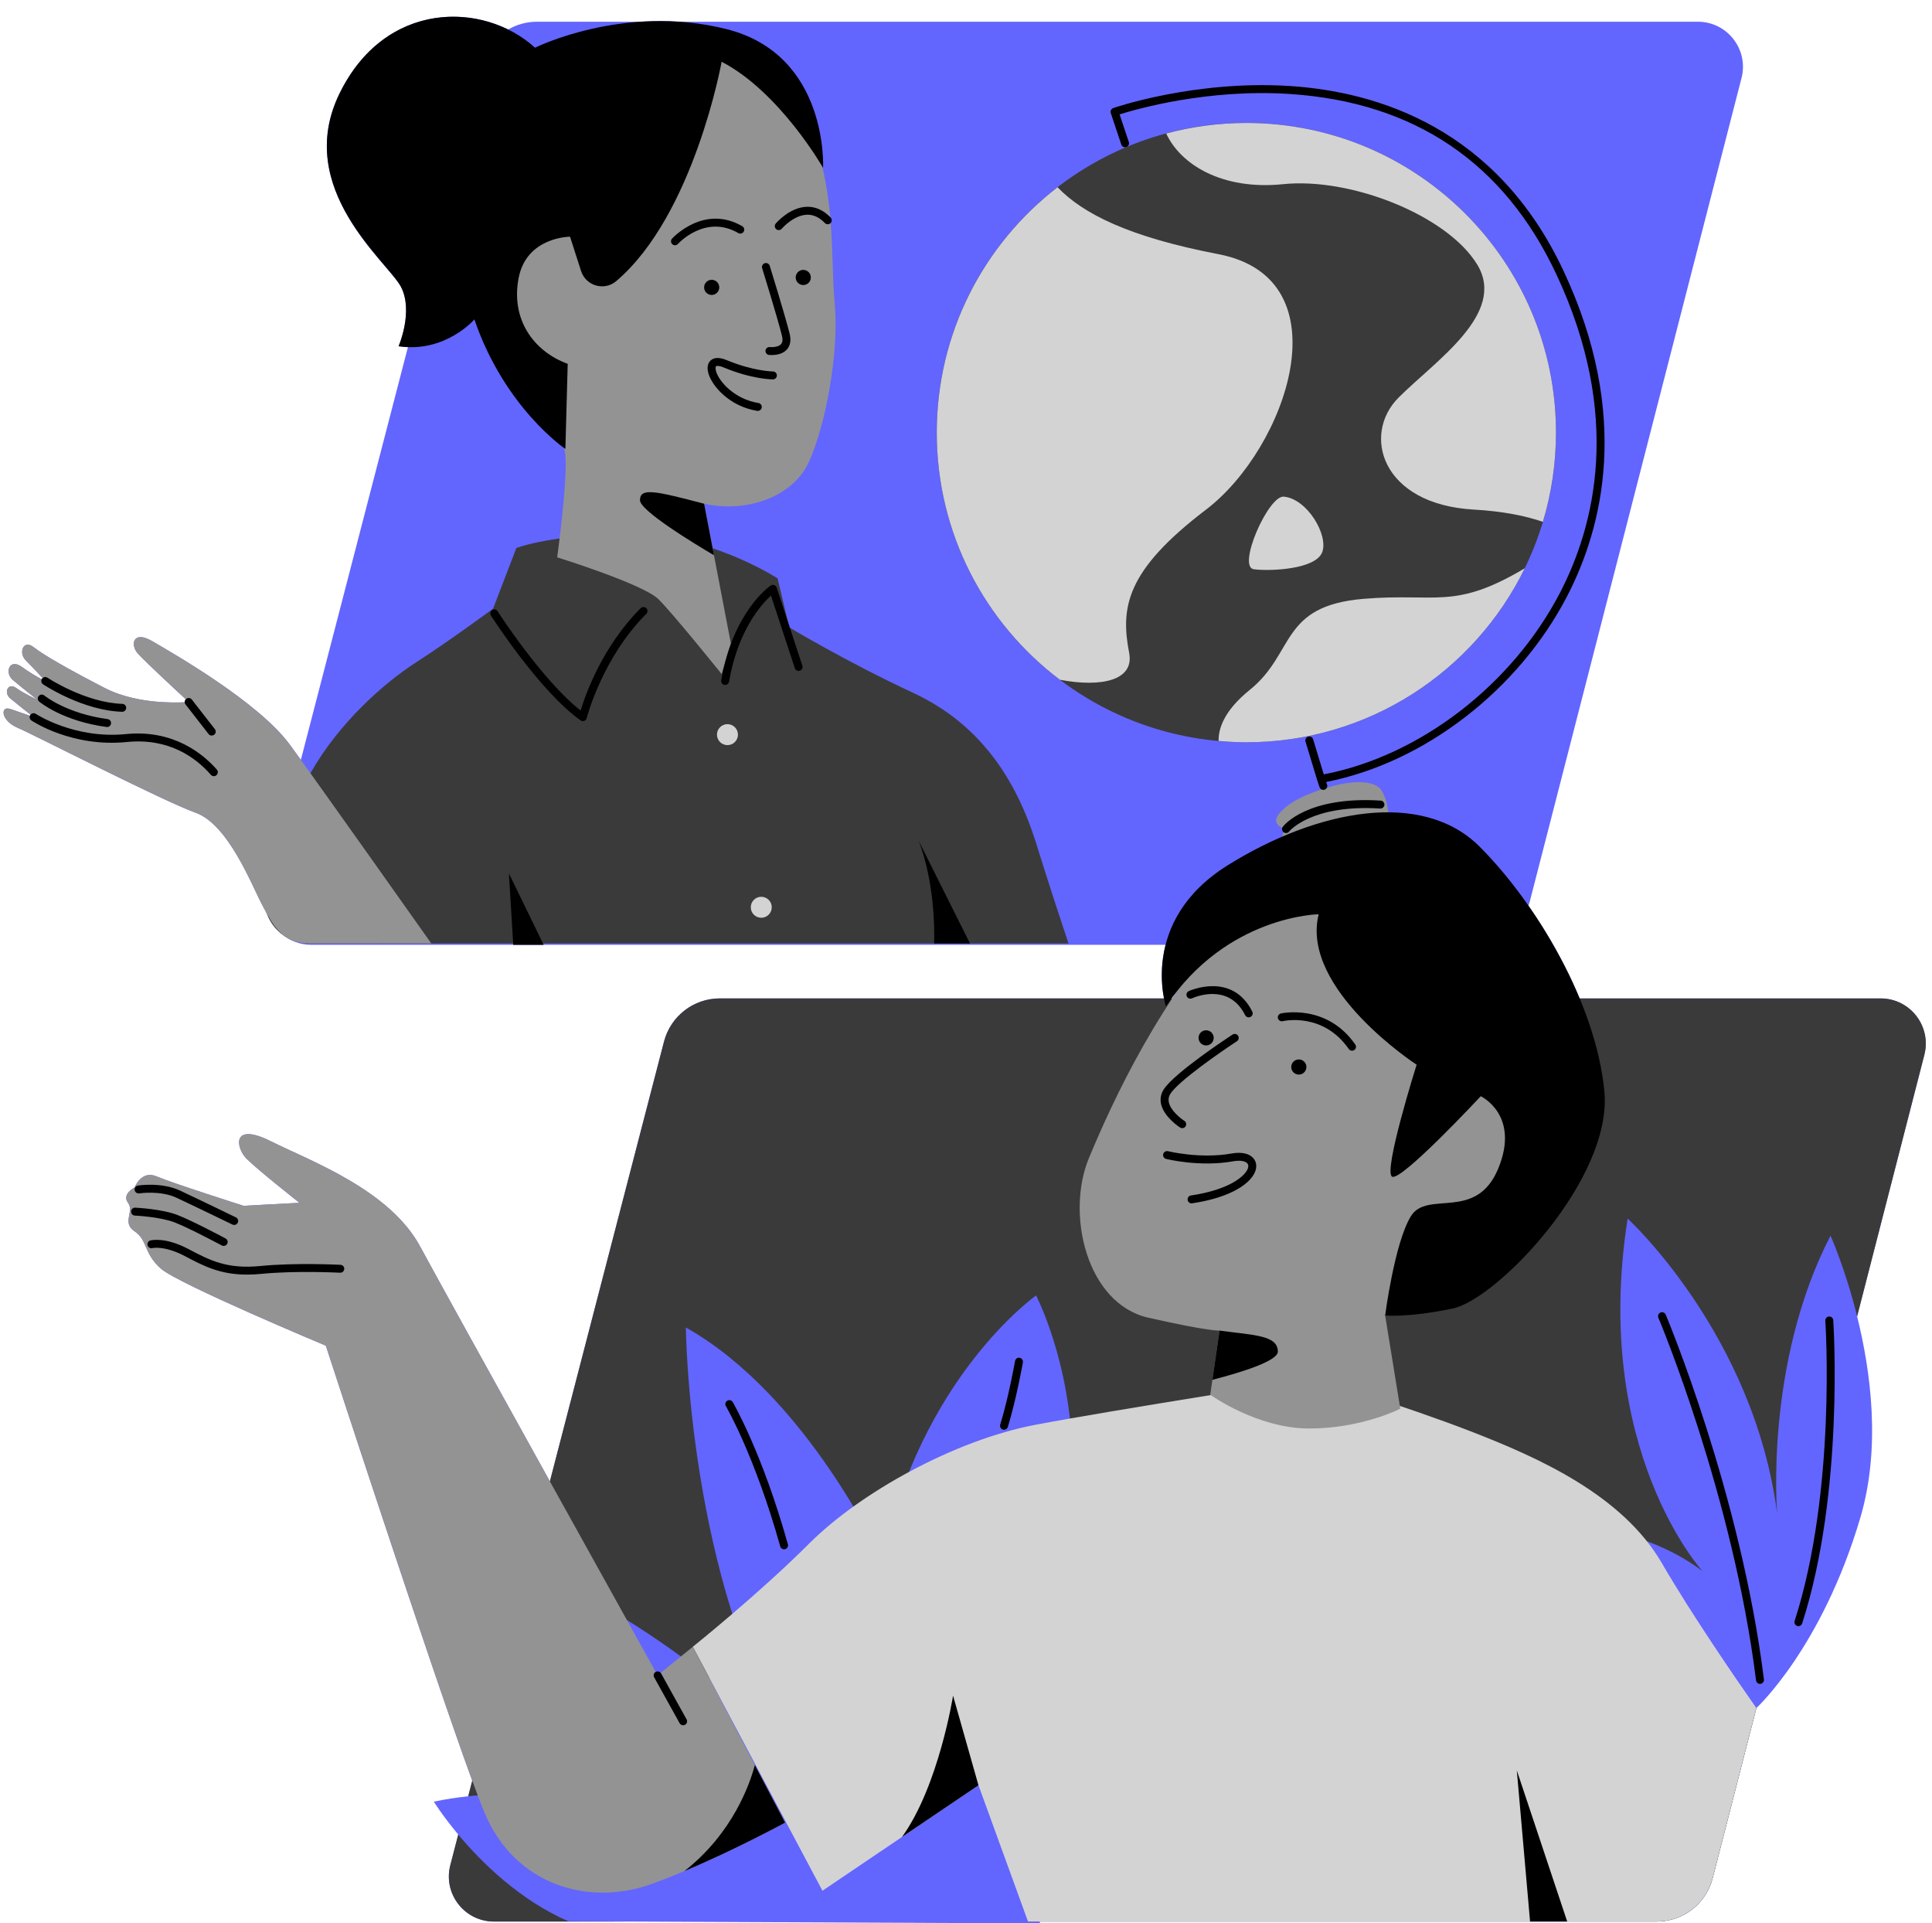
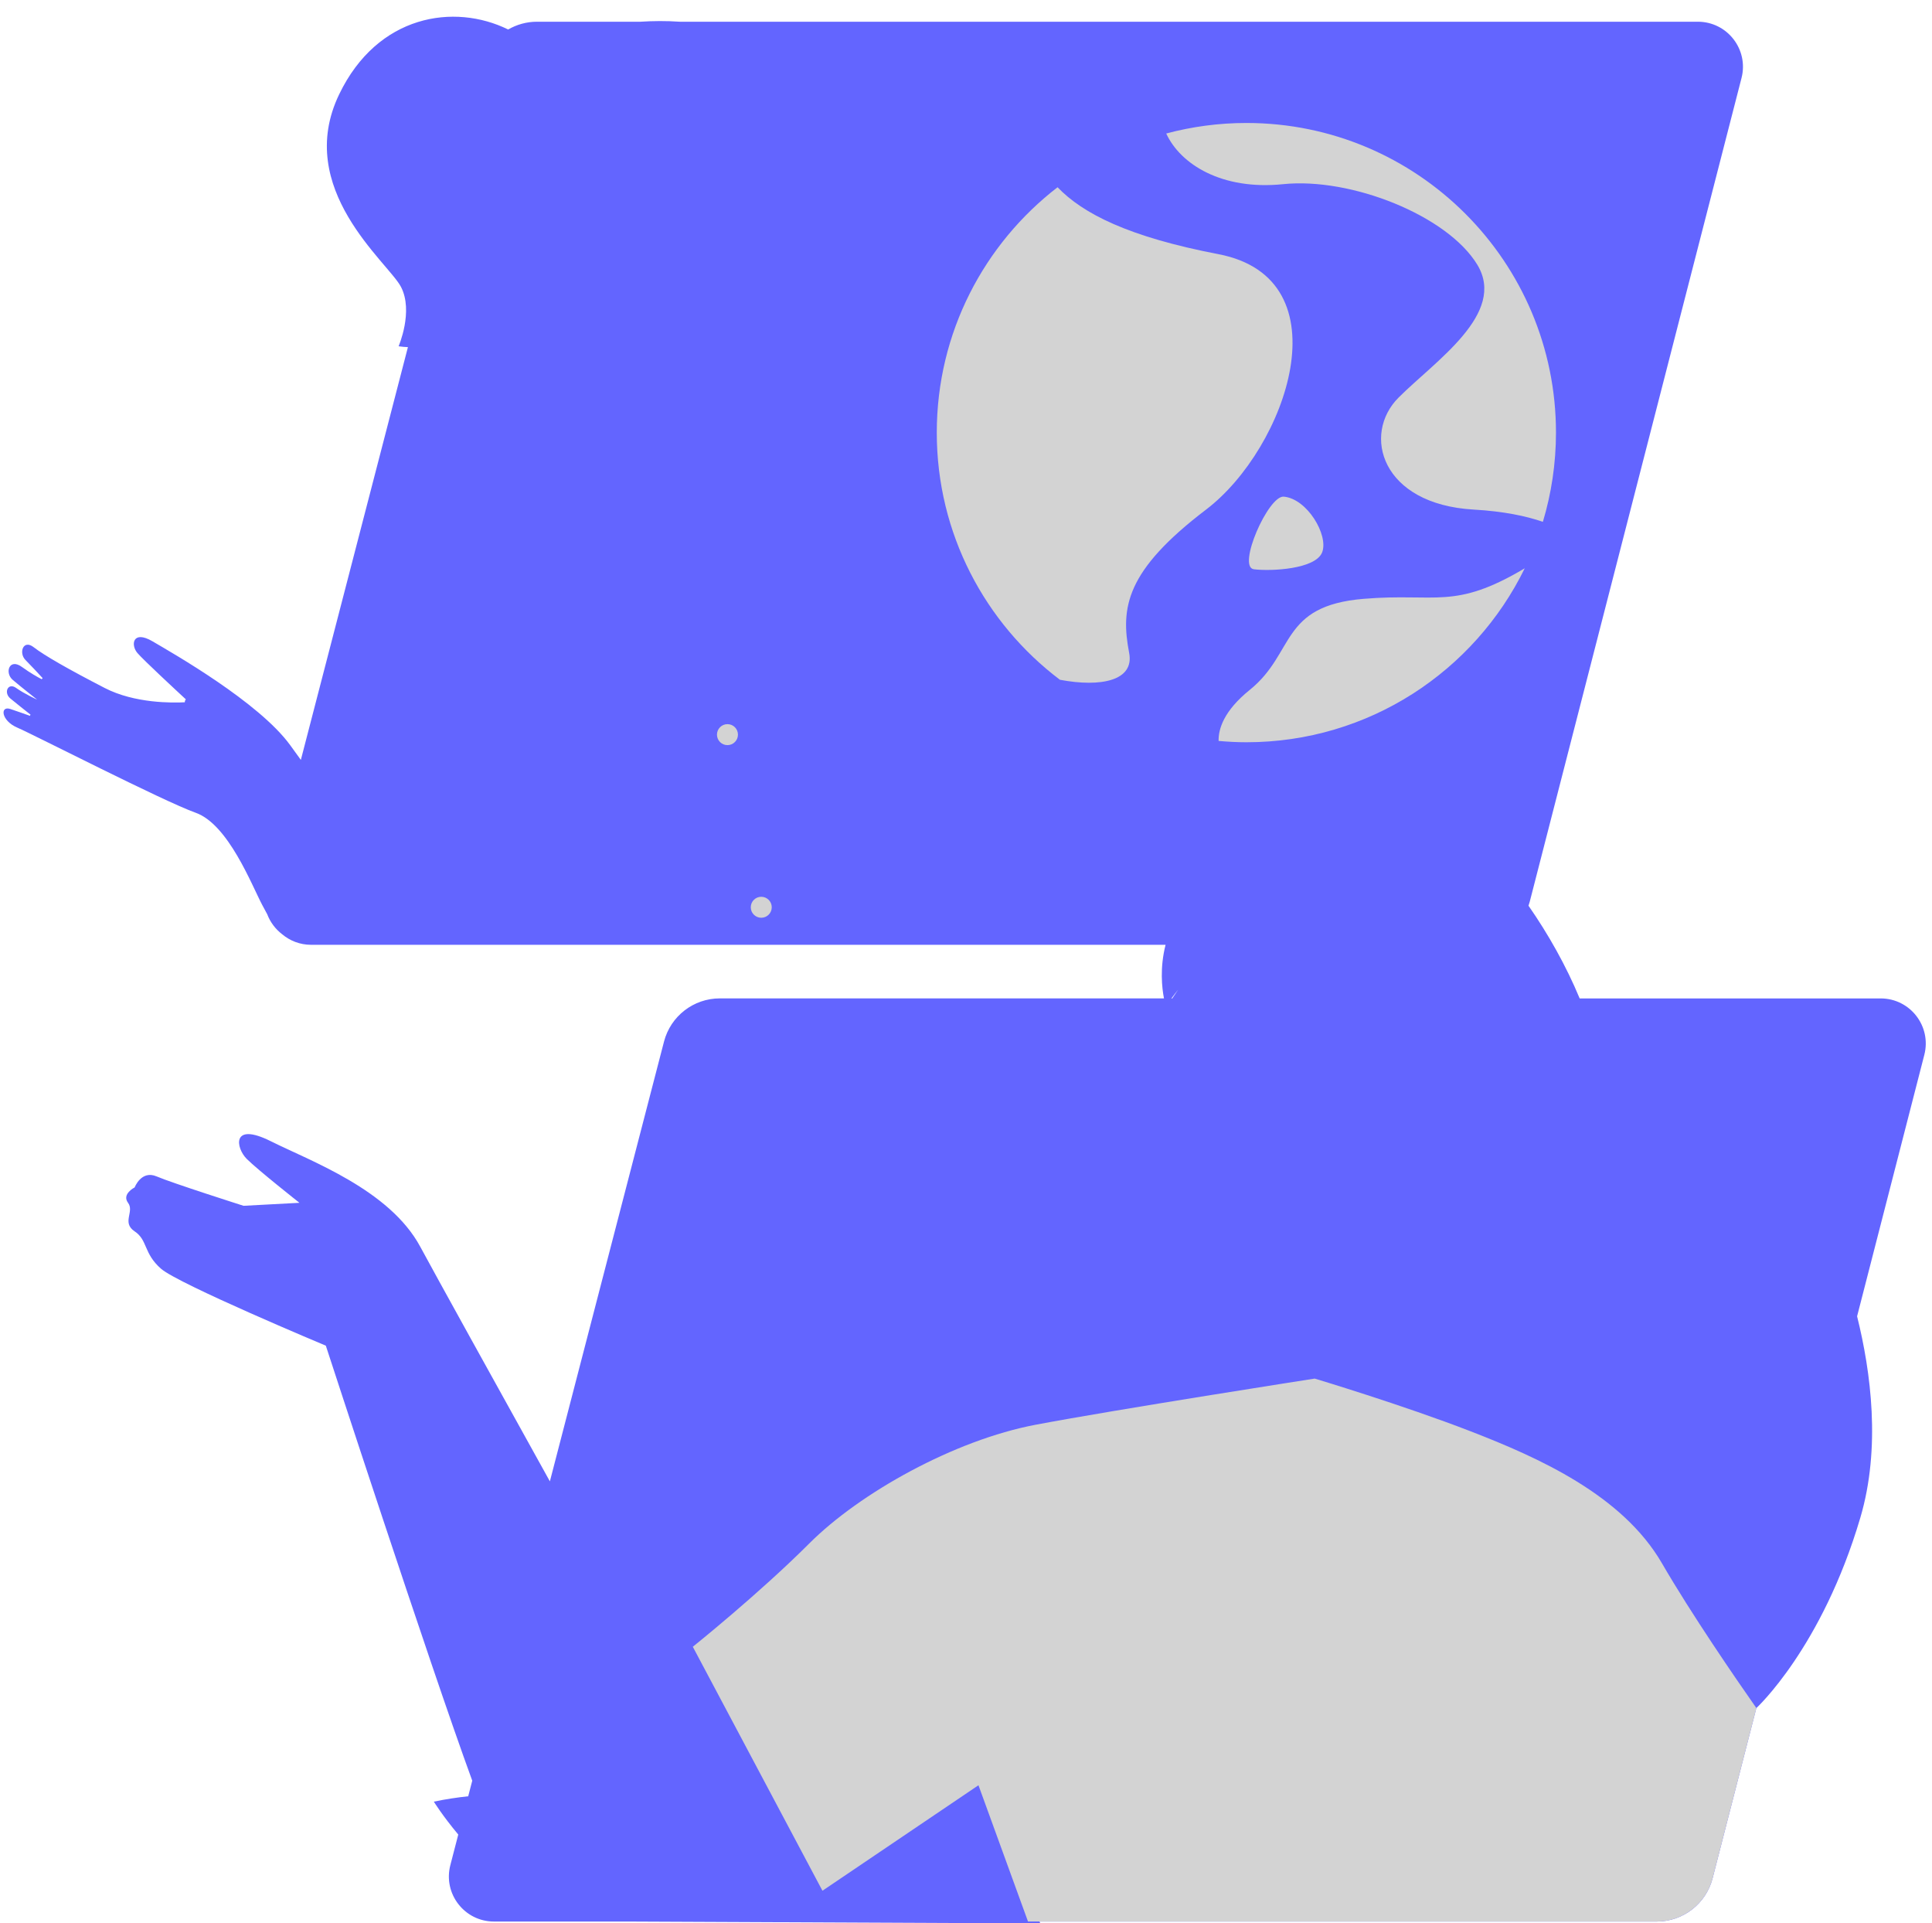
<svg xmlns="http://www.w3.org/2000/svg" fill="#000000" height="495" preserveAspectRatio="xMidYMid meet" version="1" viewBox="-0.9 -4.3 497.3 495.0" width="497.3" zoomAndPan="magnify">
  <g id="change1_1">
    <path d="M483.19,252.66h-77.48c-3.49-8.41-8.11-16.59-13.17-23.86c0.12-0.35,0.23-0.71,0.33-1.08l54.5-211.94 c1.89-7.34-3.66-14.49-11.24-14.49H174.09c-3.53-0.24-6.92-0.21-10.12,0h-26.65c-2.68,0-5.22,0.73-7.42,2 c-13.85-6.82-33.61-3.86-43.5,16.69C74.69,44.3,99,63.21,102.3,69.51c3.3,6.3-0.6,15.31-0.6,15.31c0.82,0.12,1.62,0.19,2.4,0.22 L76.54,191.27c-1.06-1.48-1.99-2.76-2.75-3.8c-8.1-11.11-30.32-23.71-35.42-26.71s-5.7,0.9-3.9,3c1.52,1.78,9.92,9.57,12.47,11.93 c-0.19,0.21-0.28,0.48-0.26,0.75c-3.11,0.17-12.89,0.31-20.61-3.67c-9.3-4.8-15.61-8.4-18.31-10.51c-2.7-2.1-3.9,1.5-2.1,3.3 c1.3,1.3,3.36,3.52,4.42,4.67c-0.06,0.05-0.12,0.1-0.17,0.17c-0.03,0.04-0.03,0.08-0.05,0.12c-1.06-0.55-2.95-1.6-5.1-3.16 c-3.3-2.4-4.5,1.5-2.4,3.3c2.1,1.8,6.3,5.1,6.3,5.1s-3.3-1.5-5.4-3s-3.3,1.2-1.5,2.7c1.32,1.1,3.91,3.15,5.21,4.18 c-0.02,0.02-0.04,0.03-0.06,0.06c-0.05,0.07-0.07,0.15-0.09,0.23c-1.18-0.42-3.25-1.16-5.06-1.76c-2.7-0.9-2.4,3,1.8,4.8 c4.2,1.8,37.52,18.91,45.92,21.91s14.41,18.61,17.11,23.71c0.44,0.82,0.86,1.63,1.3,2.42c0.77,2.03,2.11,3.81,3.83,5.13 c2,1.68,4.58,2.72,7.46,2.72h52.03h7.83h160.08c-1.51,5.92-0.94,11.08-0.41,13.79H184.38c-6.76,0-12.66,4.57-14.36,11.11 l-29.38,113.19c-14.24-25.66-29.41-53.05-33.36-60.38c-7.92-14.71-28.28-22.06-38.46-27.15c-10.18-5.09-9.05,1.7-6.22,4.53 c2.83,2.83,13.58,11.31,13.58,11.31l-14.39,0.77c0,0-18.41-5.86-22.37-7.56c-3.96-1.7-5.66,2.83-5.66,2.83s-3.39,1.7-1.7,3.96 c1.7,2.26-1.7,5.09,1.7,7.35c3.39,2.26,2.26,5.66,6.79,9.62c4.53,3.96,42.42,19.8,42.42,19.8s26.62,81.69,37.69,111.96l-1.04,4 c0.05-0.01,0.1-0.01,0.15-0.01c-2.94,0.31-5.94,0.76-9,1.4c0,0,2.21,3.59,6.29,8.47l-2.04,7.87c-1.91,7.35,3.64,14.52,11.23,14.52 h34.86l105.78,0.48c-0.04-0.11-0.12-0.28-0.22-0.48h126.28h9.56h23.05c6.77,0,12.68-4.58,14.37-11.14l11.26-43.8 c0,0,16.88-15.49,26.77-49.02c5.31-17.98,2.71-37.54-0.84-51.81l17.31-67.31C496.31,259.81,490.77,252.66,483.19,252.66z M130.7,481.21c-0.2-0.16-0.4-0.32-0.61-0.49C130.29,480.89,130.49,481.05,130.7,481.21z M128.97,479.81 c-0.21-0.17-0.41-0.35-0.62-0.52C128.55,479.46,128.76,479.64,128.97,479.81z M127.29,478.37c-0.19-0.17-0.38-0.33-0.57-0.5 C126.9,478.04,127.1,478.2,127.29,478.37z M125.6,476.85c-0.14-0.13-0.29-0.26-0.43-0.39C125.31,476.59,125.46,476.72,125.6,476.85 z M302.35,250.42c-0.51,0.75-1.01,1.49-1.51,2.24h-0.21C301.2,251.89,301.77,251.14,302.35,250.42z M118.37,469.39 c-0.08-0.09-0.17-0.19-0.25-0.28C118.21,469.21,118.29,469.3,118.37,469.39z M122.26,473.61c-0.11-0.11-0.22-0.23-0.33-0.34 C122.04,473.38,122.15,473.49,122.26,473.61z M120.92,472.21c-0.13-0.14-0.25-0.27-0.38-0.41 C120.66,471.93,120.79,472.07,120.92,472.21z M119.63,470.81c-0.12-0.13-0.23-0.26-0.35-0.38 C119.4,470.55,119.51,470.68,119.63,470.81z M132.05,482.25c0.15,0.11,0.29,0.22,0.43,0.33 C132.34,482.47,132.19,482.36,132.05,482.25z M134.33,483.91c0.15,0.11,0.31,0.21,0.46,0.31 C134.63,484.12,134.48,484.01,134.33,483.91z M136.24,485.19c0.23,0.15,0.47,0.3,0.7,0.44 C136.7,485.49,136.47,485.34,136.24,485.19z M138.22,486.43c0.26,0.16,0.52,0.31,0.78,0.46 C138.74,486.74,138.48,486.59,138.22,486.43z M140.3,487.63c0.26,0.14,0.52,0.29,0.79,0.43 C140.82,487.92,140.56,487.78,140.3,487.63z M142.52,488.8c0.23,0.12,0.46,0.24,0.7,0.35C142.98,489.04,142.75,488.92,142.52,488.8 z" fill="#6365ff" />
  </g>
  <g id="change2_1">
-     <path d="M274.15,238.52H78.73c-7.59,0-13.14-7.17-11.23-14.52l1.34-5.15c3.64-9.86,7.51-19.5,10.35-24.47 c7.2-12.61,18.61-22.81,27.01-28.21c8.4-5.4,19.81-13.81,19.81-13.81l6-15.61c0,0,9-3.6,29.42-3.6c20.41,0,37.82,11.41,37.82,11.41 l3,12.61c0,0,15.01,9,31.82,16.81c16.81,7.8,26.41,21.61,31.82,39.02C268.98,222.95,272.07,232.32,274.15,238.52z M319.92,186.72 c44.01,0,79.69-35.68,79.69-79.69s-35.68-79.69-79.69-79.69c-44.01,0-79.69,35.68-79.69,79.69S275.9,186.72,319.92,186.72z M117.05,467.85l-2.04,7.87c-1.91,7.35,3.64,14.52,11.23,14.52h34.86l-15.7-0.07C132.73,484.64,122.94,474.9,117.05,467.85z M128.46,423.92l-8.84,34.07c17.85-1.9,33.24,2,43.34,5.83C144.87,453.26,134.44,437.54,128.46,423.92z M483.19,252.66H184.38 c-6.76,0-12.66,4.57-14.36,11.11L134.7,399.86c34.38,12.3,68.42,46.33,68.42,46.33c-26.93-43.97-27.48-108.84-27.48-108.84 c31.33,17.59,50.57,59.92,50.57,59.92c9.89-47.27,39.58-68.16,39.58-68.16s20.34,39.03,1.1,83.55 c-18.47,42.75-2.5,72.81-0.22,77.58h158.9c6.77,0,12.68-4.58,14.37-11.14l11.26-43.8c0,0-52.93-14.39-69.97-46.27 c0,0,32.43-6.6,56.07,10.99c0,0-28.58-31.33-19.24-90.7c0,0,32.43,29.68,38.48,75.86c0,0-3.3-38.48,13.74-71.46 c0,0,3.78,8.4,6.85,20.75l17.31-67.31C496.31,259.81,490.77,252.66,483.19,252.66z" fill="#3a3a3a" />
-   </g>
+     </g>
  <g id="change3_1">
    <path d="M451.19,435.29l-11.26,43.8c-1.69,6.56-7.6,11.14-14.37,11.14H263.71l-12.75-35.07l-40.16,27.15 l-33.37-62.79c0,0,16.97-13.58,29.98-26.59c13.01-13.01,37.33-26.59,58.26-30.55c20.93-3.96,71.84-11.88,71.84-11.88 s22.63,6.79,40.16,13.58c17.54,6.79,39.03,16.4,49.21,33.94C434.5,411.16,445.92,427.77,451.19,435.29z M271.93,170.65 c10.59,2,19.18,0.21,17.82-6.89c-2.25-11.71-0.9-21.16,19.81-36.92c20.71-15.76,36.02-59.43,3.15-65.73 c-23.14-4.44-34.89-10.44-41.39-17.22c-18.9,14.57-31.09,37.43-31.09,63.14C240.22,133.02,252.68,156.11,271.93,170.65z M329.37,43.1c17.56-1.8,42.32,8.1,49.98,20.71s-10.81,24.76-20.26,34.22c-9.45,9.45-4.5,27.46,19.36,28.82 c7.71,0.44,13.49,1.67,17.79,3.15c2.18-7.27,3.37-14.98,3.37-22.96c0-44.01-35.68-79.69-79.69-79.69c-7.14,0-14.05,0.95-20.63,2.71 C302.93,37.97,313.59,44.71,329.37,43.1z M312.77,186.39c2.36,0.21,4.74,0.34,7.15,0.34c31.49,0,58.7-18.27,71.65-44.77 c-18.21,10.82-22.73,6.29-41.48,7.86c-21.61,1.8-17.56,13.96-29.27,23.41C314.06,178.67,312.7,183.38,312.77,186.39z M186.35,187.47c1.49,0,2.7-1.21,2.7-2.7s-1.21-2.7-2.7-2.7s-2.7,1.21-2.7,2.7S184.85,187.47,186.35,187.47z M195.05,231.9 c1.49,0,2.7-1.21,2.7-2.7c0-1.49-1.21-2.7-2.7-2.7c-1.49,0-2.7,1.21-2.7,2.7C192.35,230.69,193.56,231.9,195.05,231.9z M321.85,142.21c4.4,0.55,15.94,0,17.59-4.4c1.65-4.4-3.85-13.74-9.89-14.29C325.56,123.16,317.45,141.66,321.85,142.21z" fill="#d3d3d3" />
  </g>
  <g id="change4_1">
-     <path d="M177.43,419.53l23.76,45.25c0,0-18.67,10.18-34.5,15.84c-15.84,5.66-35.07,0.57-42.99-18.67 c-7.92-19.23-40.73-119.92-40.73-119.92s-37.9-15.84-42.42-19.8c-4.53-3.96-3.39-7.35-6.79-9.62c-3.39-2.26,0-5.09-1.7-7.35 c-1.7-2.26,1.7-3.96,1.7-3.96s1.7-4.53,5.66-2.83c3.96,1.7,22.37,7.56,22.37,7.56l14.39-0.77c0,0-10.75-8.48-13.58-11.31 c-2.83-2.83-3.96-9.62,6.22-4.53s30.55,12.44,38.46,27.15c7.92,14.71,61.09,110.3,61.09,110.3L177.43,419.53z M399.46,241.2 c-14.41-23.71-61.83-30.32-81.64-9.91c-19.81,20.41-32.42,48.03-38.42,62.43c-6,14.41-0.6,37.52,15.31,41.12 c15.91,3.6,18.31,3.3,18.31,3.3l-2.4,16.51c0,0,12.01,8.7,25.51,8.7c13.51,0,23.41-5.1,23.41-5.1l-3.9-24.01 c0,0,21.91-10.51,35.42-25.21C404.56,294.33,413.87,264.91,399.46,241.2z M66.58,228.59c2.7,5.1,5.08,9.93,12.15,9.93 c7.06,0,31.38-0.02,31.38-0.02s-28.21-39.92-36.32-51.03c-8.1-11.11-30.32-23.71-35.42-26.71c-5.1-3-5.7,0.9-3.9,3 c1.8,2.1,13.21,12.61,13.21,12.61s-12.31,1.2-21.61-3.6s-15.61-8.4-18.31-10.51c-2.7-2.1-3.9,1.5-2.1,3.3c1.8,1.8,5.1,5.4,5.1,5.4 s-2.7-1.2-6-3.6c-3.3-2.4-4.5,1.5-2.4,3.3c2.1,1.8,6.3,5.1,6.3,5.1s-3.3-1.5-5.4-3c-2.1-1.5-3.3,1.2-1.5,2.7c1.8,1.5,6,4.8,6,4.8 s-3.3-1.2-6-2.1c-2.7-0.9-2.4,3,1.8,4.8c4.2,1.8,37.52,18.91,45.92,21.91C57.88,207.88,63.88,223.49,66.58,228.59z M207.06,27.49 c-7.5-17.41-23.71-26.11-54.33-20.71c-30.62,5.4-42.02,35.72-31.52,62.43c10.51,26.71,22.81,36.62,23.41,43.52 c0.6,6.9-2.1,26.41-2.1,26.41s22.21,6.9,26.11,10.81c3.9,3.9,16.21,19.21,16.21,19.21l2.4-7.8l-6.9-36.02 c10.51,2.4,22.81-1.5,27.01-10.81c4.2-9.3,7.8-27.91,6.6-40.82C212.76,60.81,214.56,44.9,207.06,27.49z M330.12,209.08 c0,0-2.7,3.3,0.9,3.3c3.6,0,24.61-0.3,24.61-0.3s2.4-7.5-0.9-12.91c-1.66-2.72-7.5-2.7-13.51-0.9c-6,1.8-10.51,3.9-12.91,6.9 C325.92,208.18,330.12,209.08,330.12,209.08z" fill="#939393" />
-   </g>
+     </g>
  <g id="change5_1">
-     <path d="M121.21,77.91c0,0-7.5,8.7-19.51,6.9c0,0,3.9-9,0.6-15.31S74.69,44.3,86.39,19.98C98.1-4.33,123.61-4.03,136.82,7.98 c0,0,22.81-11.41,49.23-4.8c26.41,6.6,24.91,35.72,24.91,35.72s-11.11-19.51-26.11-27.31c0,0-7.09,39.41-27.13,56.46 c-3.07,2.61-7.81,1.24-9.05-2.59l-2.84-8.84c0,0-11.11,0-13.21,10.51c-2.1,10.51,3.6,18.91,12.61,22.21l-0.6,21.91 C144.62,111.23,129.02,100.73,121.21,77.91z M163.83,124.44c0,2.68,13.83,11.09,19.05,14.17l-2.54-13.27 C167.74,122.04,163.83,121.14,163.83,124.44z M180.34,69.66c0,1.08,0.87,1.95,1.95,1.95s1.95-0.87,1.95-1.95s-0.87-1.95-1.95-1.95 S180.34,68.58,180.34,69.66z M333.42,268.36c-1.08,0-1.95,0.87-1.95,1.95c0,1.08,0.87,1.95,1.95,1.95c1.08,0,1.95-0.87,1.95-1.95 C335.37,269.24,334.5,268.36,333.42,268.36z M309.56,260.86c-1.08,0-1.95,0.87-1.95,1.95c0,1.08,0.87,1.95,1.95,1.95 c1.08,0,1.95-0.87,1.95-1.95C311.51,261.73,310.64,260.86,309.56,260.86z M205.86,65.16c-1.08,0-1.95,0.87-1.95,1.95 c0,1.08,0.87,1.95,1.95,1.95c1.08,0,1.95-0.87,1.95-1.95C207.81,66.03,206.93,65.16,205.86,65.16z M202.35,81.57 c-1.19-4.78-4.96-16.95-5.12-17.46c-0.17-0.54-0.74-0.84-1.28-0.67c-0.54,0.17-0.84,0.74-0.67,1.28 c0.04,0.13,3.91,12.63,5.09,17.36c0.25,0.99,0.17,1.73-0.22,2.18c-0.69,0.8-2.32,0.82-2.88,0.76c-0.56-0.06-1.07,0.34-1.13,0.9 c-0.06,0.56,0.34,1.07,0.9,1.13c0.08,0.01,0.34,0.03,0.69,0.03c1.01,0,2.83-0.19,3.95-1.47C202.54,84.61,202.77,83.25,202.35,81.57 z M190.53,55.32c0.28-0.49,0.12-1.11-0.37-1.4c-9.91-5.76-18,3.11-18.08,3.2c-0.38,0.42-0.34,1.07,0.08,1.44 c0.2,0.17,0.44,0.26,0.68,0.26c0.28,0,0.56-0.12,0.76-0.34c0.07-0.08,7.04-7.73,15.53-2.8C189.62,55.97,190.25,55.8,190.53,55.32z M206.78,48.92c-4.42,0.13-7.87,4.15-8.01,4.32c-0.36,0.43-0.31,1.07,0.12,1.44c0.19,0.16,0.43,0.24,0.66,0.24 c0.29,0,0.58-0.12,0.78-0.36c0.03-0.04,3.02-3.5,6.52-3.6c1.63-0.04,3.17,0.67,4.57,2.14c0.39,0.41,1.04,0.42,1.45,0.04 c0.41-0.39,0.42-1.04,0.04-1.45C211.08,49.79,209.03,48.86,206.78,48.92z M185.35,90.26c7.31,3.05,12.48,3.08,12.7,3.08 c0.56,0,1.02-0.46,1.02-1.02c0-0.56-0.46-1.02-1.02-1.02c-0.05,0-5.01-0.05-11.91-2.92c-2.27-0.95-3.49-0.48-4.1,0.07 c-0.47,0.42-1.16,1.42-0.58,3.4c0.96,3.29,5.49,8.45,12.53,9.59c0.06,0.01,0.11,0.01,0.17,0.01c0.49,0,0.93-0.36,1.01-0.86 c0.09-0.56-0.29-1.08-0.85-1.17c-6.1-0.99-10.11-5.45-10.9-8.15c-0.22-0.76-0.13-1.2-0.02-1.3 C183.53,89.85,184.12,89.75,185.35,90.26z M30.53,178.89c0.01,0,0.02,0,0.03,0c0.55,0,1-0.44,1.02-0.99 c0.02-0.56-0.43-1.04-0.99-1.05c-9.49-0.29-19.18-6.67-19.27-6.73c-0.47-0.31-1.1-0.19-1.42,0.28c-0.31,0.47-0.19,1.1,0.28,1.42 C10.6,172.09,20.45,178.58,30.53,178.89z M26.53,182.8c0.05,0.01,0.09,0.01,0.14,0.01c0.5,0,0.94-0.37,1.01-0.89 c0.08-0.56-0.32-1.07-0.88-1.15c-10.64-1.44-16.23-6.03-16.29-6.07c-0.43-0.36-1.08-0.3-1.44,0.13c-0.36,0.43-0.31,1.07,0.12,1.44 C9.44,176.47,15.26,181.28,26.53,182.8z M53.38,195.11c0.2,0.23,0.49,0.35,0.77,0.35c0.24,0,0.48-0.08,0.67-0.25 c0.42-0.37,0.47-1.02,0.1-1.44c-3.45-3.94-11.08-10.37-23.41-9.14c-13.23,1.32-23.09-5.14-23.19-5.2c-0.47-0.31-1.1-0.19-1.42,0.28 c-0.31,0.47-0.19,1.1,0.28,1.42c0.42,0.28,10.54,6.94,24.53,5.54C42.57,185.57,49.48,190.65,53.38,195.11z M164.01,152.23 c-9.81,9.81-14.18,22.12-15.46,26.33c-9.96-7.83-21.26-25.37-21.37-25.55c-0.3-0.48-0.94-0.61-1.41-0.31 c-0.48,0.3-0.61,0.94-0.31,1.41c0.51,0.79,12.53,19.46,23.08,26.99c0.18,0.13,0.38,0.19,0.59,0.19c0.12,0,0.24-0.02,0.35-0.06 c0.32-0.12,0.56-0.38,0.64-0.71c0.04-0.15,3.97-15.47,15.34-26.84c0.4-0.4,0.4-1.05,0-1.45S164.41,151.83,164.01,152.23z M199.02,146.93c-0.1-0.3-0.34-0.55-0.64-0.65c-0.3-0.1-0.64-0.06-0.9,0.12c-0.39,0.27-9.7,6.75-12.74,24.39 c-0.1,0.56,0.28,1.09,0.83,1.18c0.06,0.01,0.12,0.01,0.18,0.01c0.49,0,0.92-0.35,1.01-0.85c2.28-13.21,8.32-19.9,10.79-22.15 l6.14,18.69c0.18,0.54,0.75,0.83,1.29,0.65c0.54-0.18,0.83-0.75,0.65-1.29L199.02,146.93z M379.95,213.59 c-14.71-14.71-41.72-9.61-64.83,4.8c-23.11,14.41-15.91,36.32-15.91,36.32c15.61-23.41,39.32-23.71,39.32-23.71 c-4.8,19.21,25.21,38.72,25.21,38.72s-8.7,27.61-6.3,28.82c2.4,1.2,22.81-20.71,22.81-20.71s10.21,4.8,4.5,18.61 c-5.7,13.81-18.31,5.4-22.51,12.31c-4.2,6.9-6.6,25.51-6.6,25.51s6,0.6,17.41-1.8c11.41-2.4,41.12-33.32,39.02-55.83 C409.96,254.11,394.66,228.29,379.95,213.59z M302.86,285.89c0.17,0.11,0.36,0.16,0.55,0.16c0.34,0,0.67-0.17,0.86-0.47 c0.3-0.48,0.16-1.11-0.31-1.41c-0.96-0.61-3.54-2.65-4-4.77c-0.17-0.79-0.04-1.52,0.41-2.22c2.12-3.29,13.07-10.86,17.11-13.5 c0.47-0.31,0.61-0.94,0.3-1.42c-0.31-0.47-0.94-0.61-1.42-0.3c-0.61,0.4-14.92,9.77-17.71,14.11c-0.75,1.17-0.98,2.43-0.69,3.76 C298.7,283.2,302.69,285.78,302.86,285.89z M322.18,297.21c0.48-1.26,0.34-2.46-0.42-3.37c-1.05-1.28-3.05-1.72-5.63-1.27 c-8.08,1.44-16.3-0.57-16.38-0.59c-0.55-0.14-1.1,0.2-1.24,0.74c-0.14,0.55,0.2,1.1,0.74,1.24c0.35,0.09,8.71,2.14,17.24,0.62 c2.08-0.37,3.27,0.04,3.7,0.56c0.27,0.33,0.3,0.78,0.09,1.34c-0.71,1.85-4.58,5.39-14.62,6.89c-0.56,0.08-0.94,0.6-0.86,1.16 c0.08,0.51,0.51,0.87,1.01,0.87c0.05,0,0.1,0,0.15-0.01C316.2,303.86,321.06,300.16,322.18,297.21z M328.8,256.53 c-0.55,0.13-0.89,0.68-0.76,1.23c0.13,0.55,0.69,0.89,1.23,0.76c0.42-0.1,10.42-2.31,17.01,7.16c0.2,0.28,0.52,0.44,0.84,0.44 c0.2,0,0.4-0.06,0.58-0.18c0.46-0.32,0.58-0.96,0.25-1.42C340.56,253.88,328.92,256.5,328.8,256.53z M319.6,256.96 c0.18,0.36,0.54,0.57,0.92,0.57c0.15,0,0.31-0.03,0.46-0.11c0.51-0.25,0.71-0.87,0.46-1.37c-5.19-10.38-16.25-5.32-16.36-5.27 c-0.51,0.24-0.73,0.85-0.49,1.36c0.24,0.51,0.85,0.73,1.36,0.49C306.32,252.46,315.31,248.39,319.6,256.96z M313.01,338.15 l-1.84,12.67c7.84-2.03,16.85-4.89,16.85-7.26C328.02,339.35,322.02,339.35,313.01,338.15z M287.29,25.14 c4.31-1.36,22.58-6.62,43.71-5.26c32.16,2.08,55.28,17.71,68.73,46.46c17,36.33,9.9,64.56,0.95,81.84 c-12.32,23.78-36.12,42.07-60.84,46.82l-2.74-9.03c-0.16-0.54-0.73-0.85-1.28-0.68c-0.54,0.16-0.85,0.73-0.68,1.27l3,9.91 c0,0,0,0.01,0.01,0.01c0,0,0,0.01,0,0.01l0.6,1.8c0.14,0.43,0.54,0.7,0.97,0.7c0.11,0,0.22-0.02,0.32-0.05 c0.54-0.18,0.83-0.76,0.65-1.29l-0.23-0.7c25.22-4.94,49.47-23.6,62.03-47.83c9.16-17.69,16.45-46.56-0.91-83.65 c-17.19-36.74-47.84-46.18-70.52-47.64c-24.49-1.56-45.2,5.61-45.41,5.68c-0.53,0.19-0.81,0.76-0.63,1.29l2.7,8.1 c0.18,0.53,0.75,0.82,1.29,0.65c0.54-0.18,0.83-0.76,0.65-1.29L287.29,25.14z M329.31,208.46c-0.34,0.45-0.25,1.08,0.19,1.43 c0.19,0.14,0.4,0.21,0.62,0.21c0.3,0,0.61-0.14,0.81-0.4c0.05-0.07,5.72-7.04,23.44-5.91c0.52,0.04,1.05-0.39,1.08-0.95 c0.04-0.56-0.39-1.05-0.95-1.09C335.58,200.54,329.55,208.14,329.31,208.46z M426.51,333.5c-0.52,0.22-0.76,0.82-0.54,1.34 c0.19,0.45,19.18,45.67,25.14,93.33c0.07,0.52,0.5,0.9,1.01,0.9c0.04,0,0.09,0,0.13-0.01c0.56-0.07,0.96-0.58,0.89-1.14 c-5.99-47.96-25.09-93.43-25.28-93.88C427.63,333.52,427.03,333.28,426.51,333.5z M470.98,335.47c-0.04-0.56-0.5-0.97-1.09-0.95 c-0.56,0.04-0.99,0.53-0.95,1.09c0.03,0.43,2.9,43.78-7.9,77.27c-0.17,0.54,0.12,1.11,0.66,1.29c0.11,0.03,0.21,0.05,0.31,0.05 c0.43,0,0.83-0.28,0.97-0.71C473.92,379.65,471.01,335.91,470.98,335.47z M187.71,356.55c-0.29-0.49-0.91-0.65-1.4-0.36 c-0.49,0.29-0.65,0.91-0.36,1.4c0.07,0.13,7.49,12.87,13.98,36.1c0.13,0.45,0.54,0.75,0.98,0.75c0.09,0,0.18-0.01,0.28-0.04 c0.54-0.15,0.86-0.72,0.71-1.26C195.34,369.65,187.79,356.68,187.71,356.55z M261.56,345.14c-0.55-0.1-1.09,0.27-1.18,0.83 c-0.02,0.09-1.66,9.37-3.82,16.37c-0.17,0.54,0.14,1.11,0.68,1.28c0.1,0.03,0.2,0.05,0.3,0.05c0.44,0,0.84-0.28,0.98-0.72 c2.19-7.12,3.86-16.52,3.88-16.61C262.48,345.77,262.11,345.24,261.56,345.14z M86.75,321.22c-0.11-0.01-11.59-0.59-20.57,0.3 c-8.65,0.86-13.02-1.43-18.63-4.39c-5.99-3.15-9.6-2.22-9.75-2.18c-0.54,0.15-0.86,0.7-0.71,1.24c0.14,0.54,0.7,0.87,1.24,0.73 c0.03-0.01,3.07-0.72,8.36,2.06c4.8,2.53,9.04,4.76,16,4.76c1.15,0,2.38-0.06,3.7-0.19c8.82-0.88,20.14-0.3,20.25-0.3 c0.56,0.03,1.05-0.4,1.07-0.97C87.74,321.73,87.31,321.25,86.75,321.22z M56.2,316.24c0.15,0.08,0.32,0.12,0.48,0.12 c0.36,0,0.72-0.2,0.9-0.54c0.27-0.5,0.08-1.12-0.42-1.38c-0.35-0.19-8.51-4.55-12.42-6.06c-4.01-1.54-10.55-1.85-10.83-1.87 c-0.57-0.05-1.04,0.41-1.07,0.97c-0.03,0.56,0.41,1.04,0.97,1.07c0.06,0,6.48,0.31,10.18,1.73C47.8,311.75,56.11,316.2,56.2,316.24 z M34.61,300.82c-0.56,0.09-0.94,0.61-0.85,1.17c0.09,0.56,0.62,0.93,1.17,0.85c0.05-0.01,5.44-0.83,9.61,1.12 c4.44,2.07,14.29,6.85,14.39,6.9c0.14,0.07,0.3,0.1,0.45,0.1c0.38,0,0.74-0.21,0.92-0.58c0.25-0.51,0.03-1.12-0.47-1.37 c-0.1-0.05-9.96-4.83-14.42-6.91C40.67,299.9,34.85,300.78,34.61,300.82z M175.83,438.21l-6.56-11.82c-0.27-0.5-0.9-0.67-1.39-0.4 c-0.49,0.27-0.67,0.9-0.4,1.39l6.56,11.82c0.19,0.34,0.54,0.53,0.89,0.53c0.17,0,0.34-0.04,0.5-0.13 C175.93,439.32,176.11,438.7,175.83,438.21z M52.79,184.62c0.2,0.26,0.5,0.39,0.81,0.39c0.22,0,0.44-0.07,0.63-0.21 c0.45-0.35,0.53-0.99,0.18-1.44l-5.93-7.62c-0.35-0.45-0.99-0.53-1.44-0.18c-0.45,0.35-0.53,0.99-0.18,1.44L52.79,184.62z M239.55,238.52h9.23l-13.15-26.3C239.56,222.71,239.67,234.24,239.55,238.52z M131.21,238.87h7.83l-8.95-18.4L131.21,238.87z M392.94,490.23h9.56l-12.97-38.9L392.94,490.23z M231.28,468.47l19.68-13.3l-6.54-23.07C244.42,432.1,240.74,455.35,231.28,468.47 z M175.27,477.25c13.29-5.59,25.91-12.47,25.91-12.47l-7.78-14.82C192.14,454.73,187.77,467.47,175.27,477.25z" fill="inherit" />
-   </g>
+     </g>
</svg>